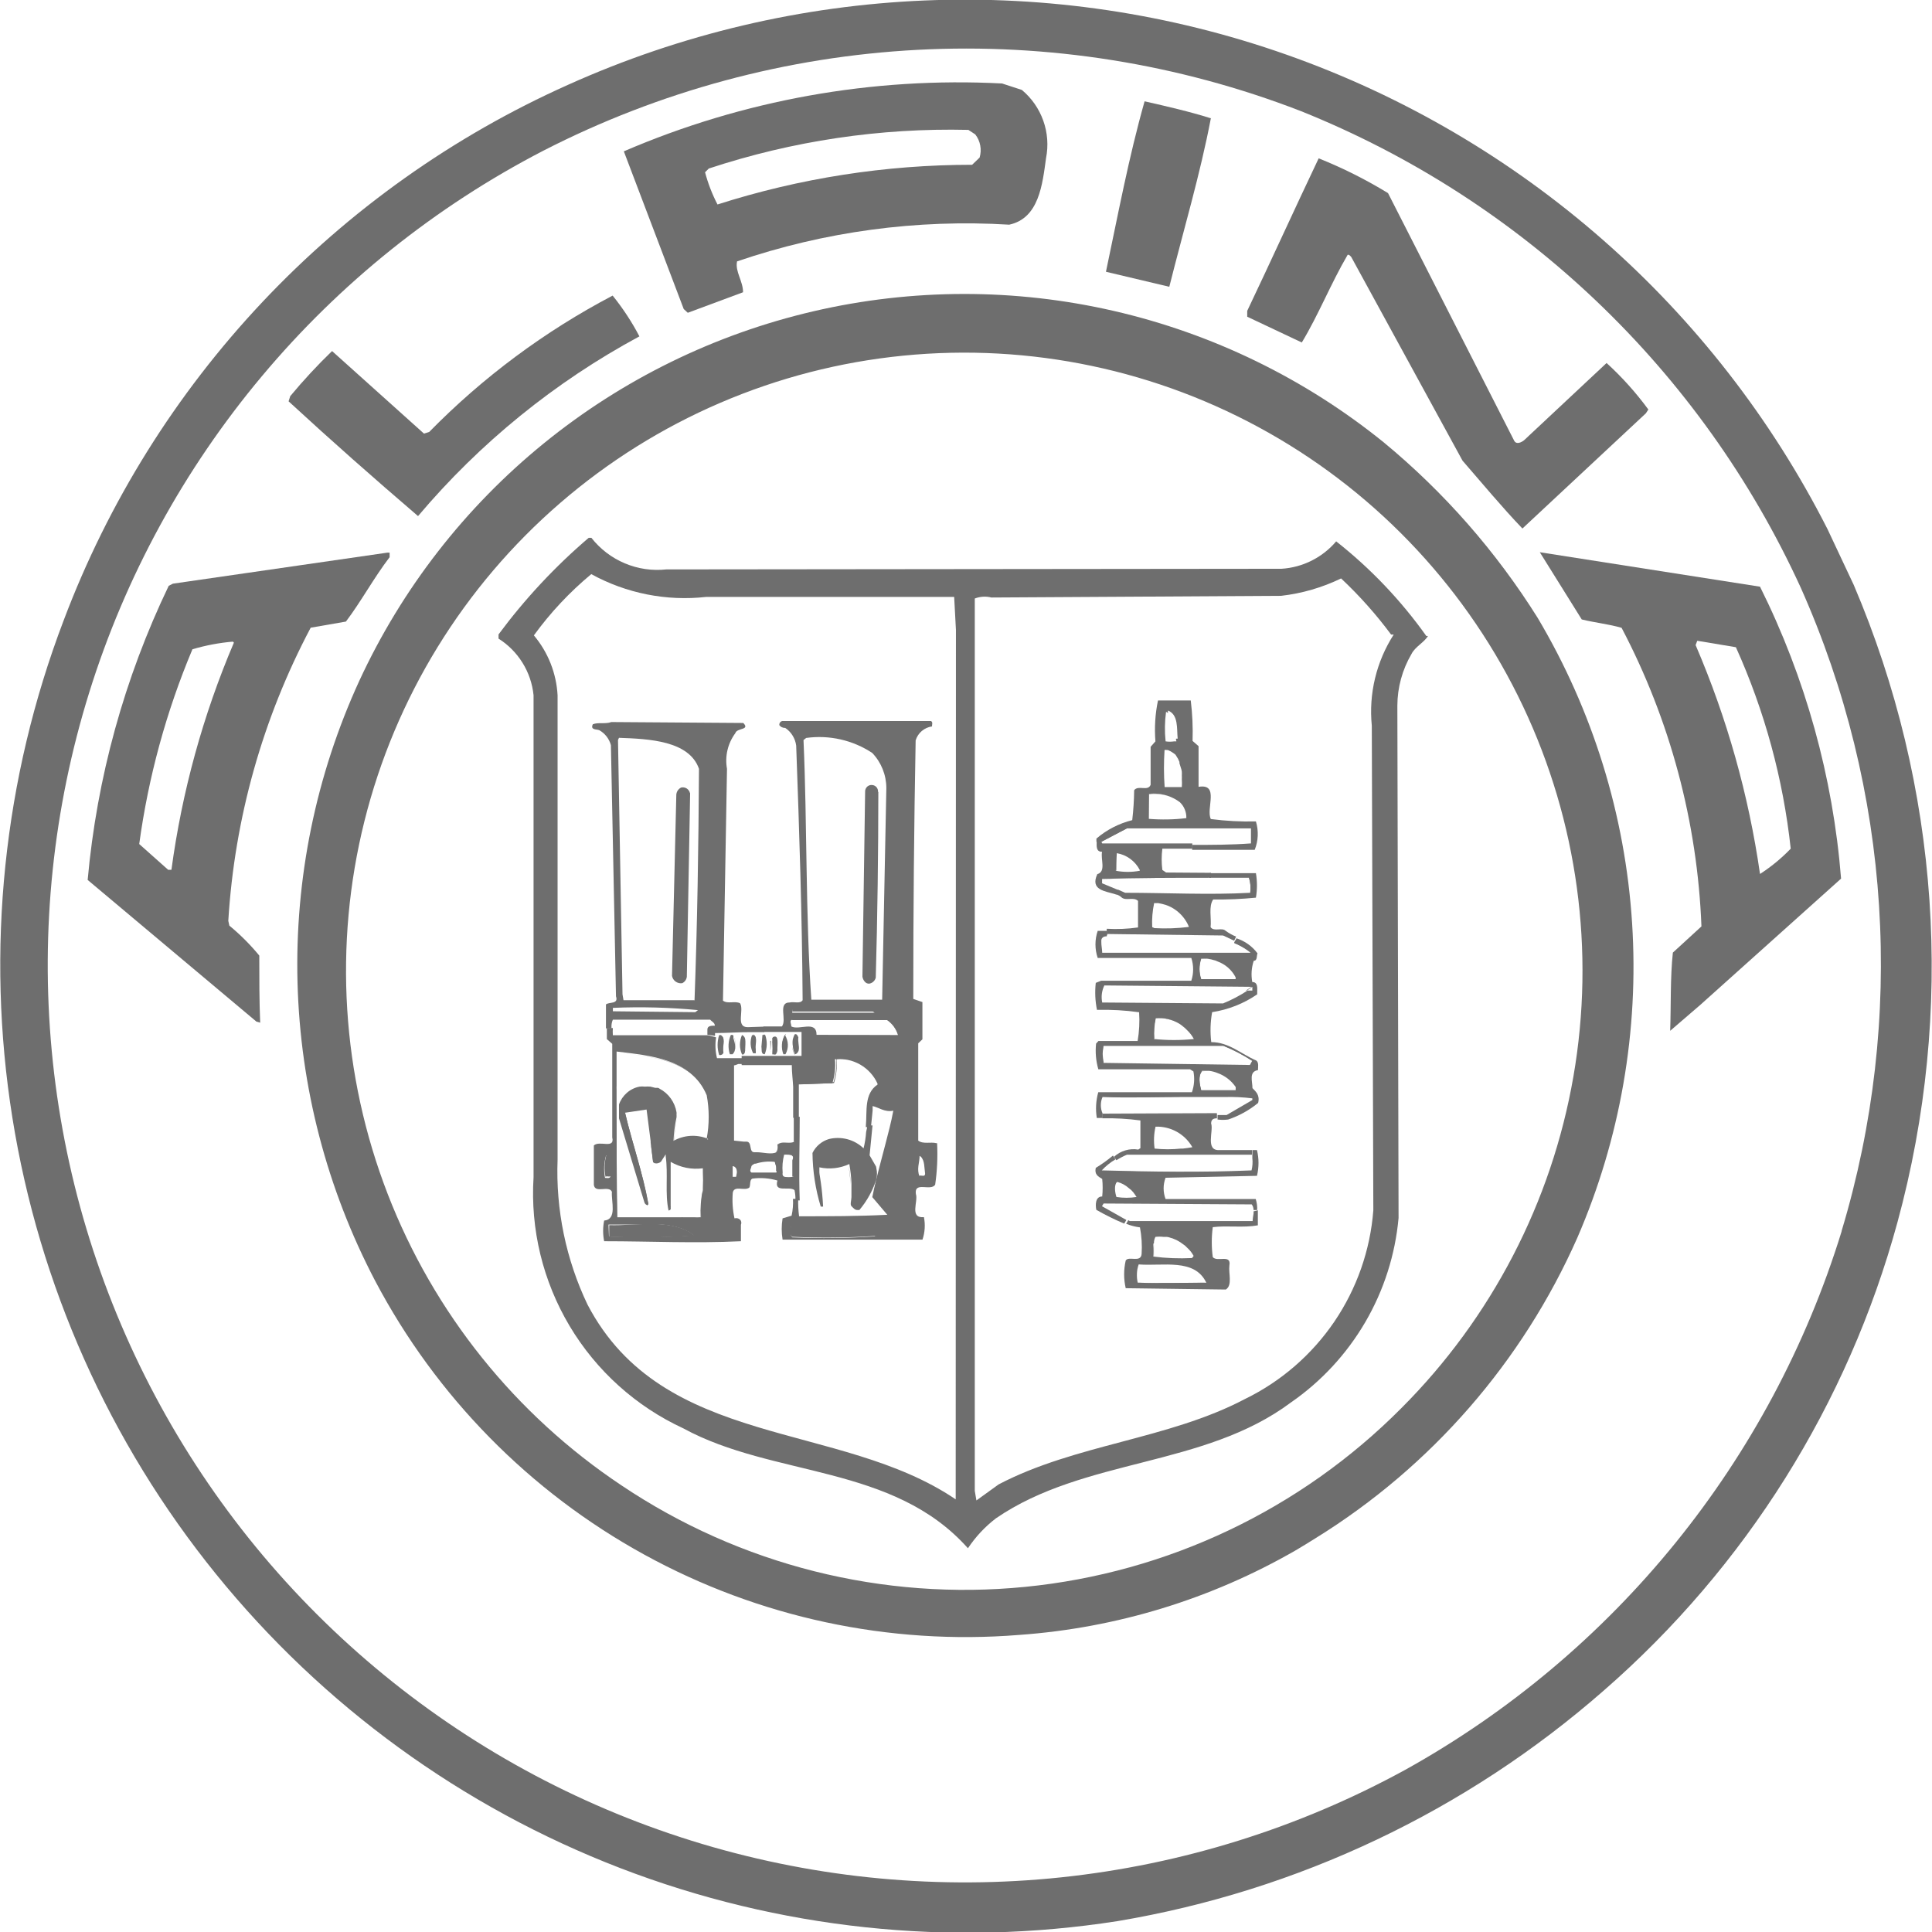
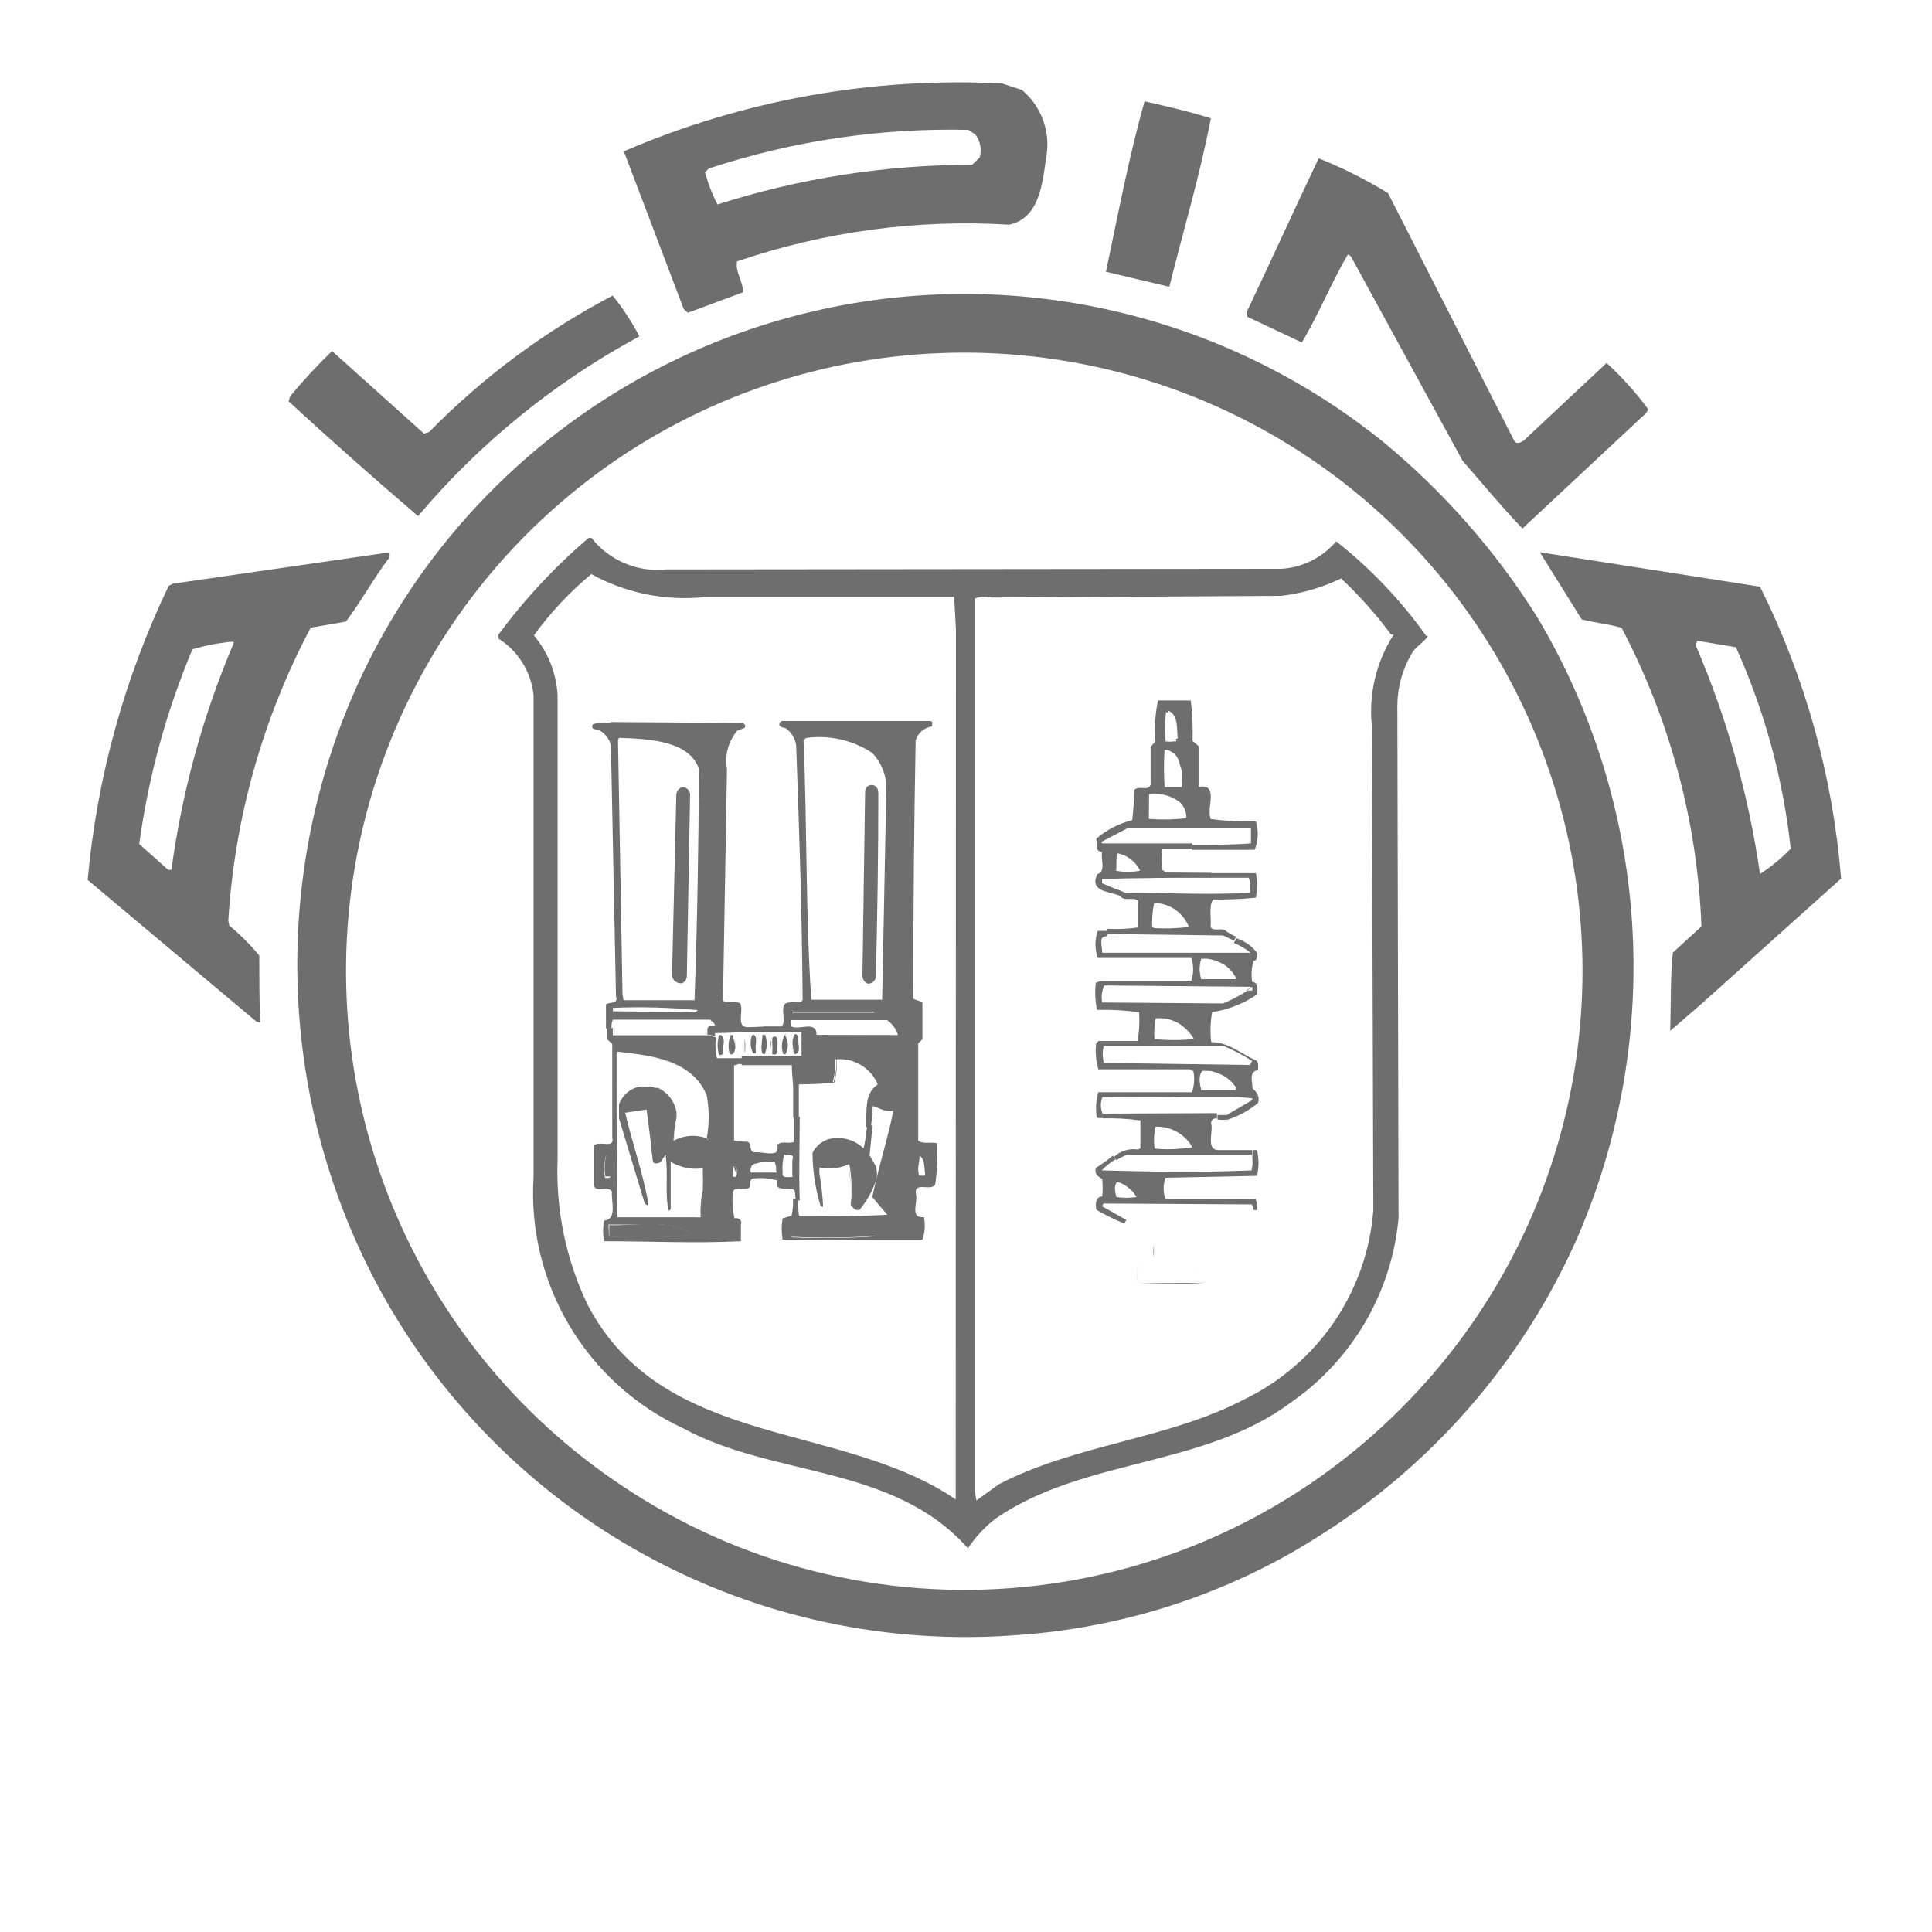
<svg xmlns="http://www.w3.org/2000/svg" width="48" height="48" viewBox="0 0 48 48" fill="none">
  <g clip-path="url(#clip0_1117_10924)">
    <g style="mix-blend-mode:luminosity">
-       <path d="M46.056 14.533L45.402 13.142C42.604 7.635 37.794 3.416 31.968 1.36C26.142 -0.695 19.749 -0.428 14.115 2.106C11.252 3.386 8.67 5.221 6.519 7.504C4.368 9.788 2.69 12.475 1.583 15.41C0.083 19.345 -0.357 23.606 0.307 27.765C0.971 31.924 2.716 35.835 5.367 39.108C8.018 42.381 11.482 44.9 15.412 46.413C19.343 47.926 23.602 48.38 27.763 47.73C32.243 46.979 36.426 44.996 39.843 42.003C43.371 38.931 45.91 34.883 47.141 30.37C48.573 25.119 48.191 19.539 46.056 14.533ZM45.752 30.6C43.999 36.288 40.116 41.078 34.914 43.97C32.269 45.417 29.364 46.325 26.366 46.642C23.369 46.958 20.338 46.677 17.45 45.814C14.561 44.951 11.873 43.523 9.54 41.614C7.207 39.705 5.277 37.352 3.86 34.691C2.443 32.03 1.568 29.115 1.286 26.113C1.004 23.112 1.32 20.085 2.216 17.207C3.112 14.328 4.571 11.657 6.507 9.346C8.442 7.035 10.818 5.132 13.495 3.746C16.384 2.263 19.555 1.408 22.799 1.238C26.042 1.068 29.285 1.586 32.314 2.758C37.821 4.965 42.269 9.204 44.738 14.598C46.983 19.631 47.344 25.304 45.755 30.581L45.752 30.6Z" fill="#6E6E6E" />
      <path d="M43.727 14.576L38.256 13.72L39.298 15.39C39.618 15.469 39.971 15.506 40.288 15.598C41.494 17.892 42.172 20.426 42.272 23.016L41.562 23.667C41.495 24.277 41.517 25.003 41.495 25.61L42.239 24.97L45.741 21.829C45.54 19.304 44.857 16.842 43.727 14.576ZM43.727 21.714C43.446 19.756 42.908 17.844 42.127 16.027L42.168 15.92L43.128 16.08C43.843 17.666 44.303 19.355 44.49 21.085C44.256 21.328 43.994 21.543 43.709 21.725L43.727 21.714Z" fill="#6E6E6E" />
      <path d="M40.959 10.165L40.891 10.269L37.824 13.131C37.319 12.603 36.827 12.011 36.336 11.445L33.571 6.384C33.546 6.358 33.519 6.32 33.482 6.331C33.061 7.05 32.76 7.819 32.343 8.509L30.987 7.869V7.723C31.586 6.466 32.163 5.192 32.762 3.934C33.36 4.173 33.936 4.462 34.485 4.798L37.614 10.939C37.667 11.057 37.797 10.992 37.864 10.939L39.915 9.019C40.299 9.369 40.647 9.757 40.954 10.176L40.959 10.165Z" fill="#6E6E6E" />
      <path d="M38.202 15.349C37.17 13.702 35.881 12.232 34.383 10.994C32.424 9.408 30.129 8.29 27.672 7.725C25.216 7.16 22.663 7.163 20.208 7.734C17.753 8.305 15.461 9.428 13.506 11.019C11.551 12.61 9.985 14.626 8.927 16.914C7.848 19.265 7.323 21.831 7.392 24.417C7.461 27.002 8.122 29.537 9.323 31.827C10.838 34.698 13.161 37.061 16.005 38.623C18.849 40.186 22.089 40.88 25.323 40.619C27.743 40.447 30.091 39.728 32.192 38.517C32.408 38.391 32.493 38.334 32.693 38.211C35.559 36.436 37.822 33.837 39.187 30.755C40.254 28.293 40.721 25.612 40.549 22.933C40.378 20.255 39.573 17.656 38.202 15.349ZM34.818 34.983C32.314 37.504 29.01 39.075 25.473 39.425C21.937 39.776 18.389 38.884 15.439 36.903C12.803 35.146 10.775 32.618 9.632 29.664C8.489 26.71 8.287 23.475 9.054 20.402C9.821 17.329 11.519 14.568 13.916 12.498C16.312 10.427 19.291 9.148 22.443 8.836C25.595 8.524 28.766 9.193 31.522 10.753C34.279 12.313 36.486 14.687 37.84 17.55C39.195 20.413 39.632 23.625 39.091 26.745C38.55 29.866 37.057 32.743 34.818 34.983Z" fill="#6E6E6E" />
      <path d="M35.437 15.802C34.806 14.915 34.052 14.123 33.197 13.45C33.028 13.649 32.821 13.812 32.587 13.929C32.354 14.046 32.099 14.115 31.838 14.131L16.554 14.147C16.202 14.185 15.847 14.133 15.522 13.995C15.196 13.858 14.911 13.64 14.693 13.362H14.626C13.791 14.075 13.04 14.88 12.386 15.762V15.866C12.628 16.019 12.832 16.225 12.983 16.469C13.134 16.712 13.227 16.987 13.256 17.272V29.248C13.175 30.542 13.488 31.83 14.152 32.944C14.816 34.057 15.801 34.944 16.978 35.488C19.218 36.709 22.187 36.374 24.048 38.466C24.238 38.181 24.473 37.93 24.744 37.722C26.944 36.214 29.906 36.464 32.075 34.842C32.829 34.32 33.458 33.639 33.92 32.848C34.382 32.056 34.664 31.173 34.747 30.261L34.717 17.53C34.719 17.079 34.84 16.638 35.067 16.25C35.16 16.064 35.387 15.96 35.477 15.8L35.437 15.802ZM23.744 37.251C20.853 35.29 16.48 36.011 14.597 32.413C14.061 31.29 13.805 30.053 13.853 28.81V17.274C13.823 16.727 13.617 16.205 13.264 15.786C13.674 15.221 14.153 14.71 14.69 14.264C15.561 14.743 16.559 14.941 17.547 14.83H23.706L23.75 15.65L23.744 37.251ZM34.12 30.069C34.044 31.061 33.709 32.015 33.15 32.838C32.59 33.66 31.826 34.322 30.931 34.758C29.023 35.763 26.722 35.878 24.81 36.88L24.259 37.278L24.218 37.04V14.87C24.349 14.819 24.494 14.81 24.631 14.845L31.831 14.803C32.347 14.744 32.85 14.598 33.319 14.371C33.774 14.798 34.19 15.265 34.562 15.766H34.626C34.195 16.438 34.003 17.235 34.082 18.029L34.12 30.069Z" fill="#6E6E6E" />
      <path d="M31.117 27.034C31.117 26.863 31.021 26.624 31.254 26.587C31.254 26.506 31.28 26.402 31.213 26.349C30.84 26.189 30.531 25.891 30.093 25.891C30.063 25.643 30.071 25.393 30.115 25.147C30.517 25.085 30.9 24.934 31.235 24.704V24.637C31.235 24.558 31.258 24.398 31.112 24.398C31.08 24.222 31.092 24.041 31.149 23.87C31.242 23.87 31.216 23.752 31.242 23.685C31.111 23.509 30.928 23.379 30.72 23.312L30.686 23.379L30.664 23.432C30.784 23.48 30.898 23.543 31.003 23.618L31.07 23.671H27.384C27.384 23.592 27.358 23.477 27.362 23.392V23.366C27.362 23.302 27.41 23.262 27.499 23.262V23.127H27.272C27.198 23.345 27.198 23.582 27.272 23.8H29.598C29.658 23.984 29.658 24.182 29.598 24.366H27.358L27.224 24.419C27.199 24.643 27.209 24.869 27.254 25.09C27.604 25.081 27.954 25.101 28.301 25.149C28.317 25.388 28.304 25.628 28.264 25.864H27.29L27.232 25.927C27.209 26.141 27.228 26.359 27.288 26.567H29.568L29.65 26.619C29.684 26.792 29.671 26.97 29.613 27.136H27.286C27.228 27.344 27.215 27.563 27.25 27.776H27.392V27.661C27.364 27.597 27.35 27.528 27.35 27.458C27.35 27.388 27.364 27.319 27.392 27.255C28.051 27.28 28.731 27.255 29.405 27.255H30.432C30.66 27.249 30.887 27.26 31.114 27.288V27.33L30.474 27.703H30.25V27.814C30.337 27.826 30.426 27.826 30.514 27.814C30.785 27.723 31.037 27.583 31.258 27.402C31.306 27.206 31.202 27.123 31.117 27.034ZM28.672 25.806C28.66 25.635 28.672 25.464 28.709 25.296C28.913 25.279 29.117 25.326 29.293 25.43C29.326 25.45 29.357 25.472 29.386 25.498C29.422 25.524 29.456 25.554 29.486 25.587C29.557 25.653 29.616 25.73 29.661 25.814C29.331 25.848 29 25.848 28.67 25.814L28.672 25.806ZM30.042 23.827C30.076 23.831 30.11 23.839 30.142 23.85C30.18 23.856 30.216 23.869 30.25 23.887C30.444 23.957 30.605 24.098 30.699 24.282V24.326H29.84C29.784 24.161 29.784 23.982 29.84 23.816H29.933C29.97 23.815 30.008 23.818 30.045 23.826L30.042 23.827ZM27.384 24.907C27.355 24.764 27.373 24.615 27.437 24.483L31.094 24.517L30.957 24.61H30.979L31.114 24.517V24.61H30.995C30.803 24.736 30.599 24.843 30.386 24.93L27.384 24.907ZM30.699 27.085H29.843C29.802 26.939 29.762 26.712 29.866 26.605H30.045C30.114 26.614 30.181 26.632 30.246 26.658C30.431 26.723 30.591 26.846 30.701 27.008L30.699 27.085ZM27.418 26.407V26.381C27.388 26.25 27.388 26.114 27.418 25.983H30.395C30.645 26.084 30.884 26.209 31.11 26.355L31.054 26.459L27.418 26.407Z" fill="#6E6E6E" />
-       <path d="M31.251 30.443V30.07L31.144 30.096C31.146 30.116 31.146 30.135 31.144 30.155C31.134 30.208 31.126 30.261 31.122 30.315V30.337H28.069L28.032 30.315L27.979 30.405C28.089 30.449 28.204 30.479 28.322 30.494C28.363 30.712 28.378 30.935 28.363 31.157C28.341 31.381 28.043 31.198 27.968 31.317C27.916 31.543 27.916 31.778 27.968 32.005L30.455 32.038C30.626 31.931 30.519 31.64 30.544 31.44C30.597 31.15 30.239 31.365 30.131 31.232C30.098 30.985 30.098 30.735 30.131 30.488C30.506 30.443 30.879 30.509 31.251 30.443ZM28.669 30.89C28.668 30.834 28.681 30.779 28.706 30.73C28.773 30.722 28.84 30.722 28.907 30.73H28.992C29.025 30.734 29.057 30.743 29.088 30.755C29.118 30.761 29.146 30.772 29.173 30.785C29.207 30.797 29.239 30.812 29.269 30.83C29.305 30.85 29.34 30.872 29.373 30.898L29.415 30.928C29.439 30.943 29.46 30.962 29.479 30.984C29.517 31.018 29.553 31.056 29.586 31.096C29.611 31.13 29.635 31.166 29.656 31.203L29.615 31.256C29.294 31.272 28.973 31.26 28.655 31.219V30.913V30.899L28.669 30.89ZM28.267 31.869C28.23 31.718 28.238 31.56 28.29 31.414C28.899 31.462 29.679 31.254 29.971 31.869C29.416 31.867 28.858 31.89 28.266 31.867L28.267 31.869Z" fill="#6E6E6E" />
      <path d="M31.198 29.789H28.958C28.894 29.619 28.894 29.431 28.958 29.261L31.229 29.213C31.28 29.003 31.28 28.783 31.229 28.573H31.114V28.68C31.115 28.71 31.115 28.74 31.114 28.77C31.126 28.873 31.119 28.977 31.094 29.078C29.862 29.131 28.613 29.112 27.373 29.078C27.473 28.971 27.588 28.878 27.715 28.803L27.651 28.71C27.517 28.823 27.374 28.925 27.224 29.016C27.187 29.176 27.28 29.229 27.384 29.291C27.399 29.436 27.399 29.582 27.384 29.726C27.21 29.726 27.213 29.939 27.238 30.058C27.462 30.186 27.693 30.301 27.931 30.4L27.984 30.31L27.378 29.968L27.419 29.901L31.099 29.923C31.13 29.963 31.146 30.013 31.144 30.064H31.234C31.238 29.971 31.227 29.878 31.198 29.789ZM27.771 29.368C27.872 29.396 27.965 29.447 28.043 29.517C28.085 29.546 28.123 29.581 28.155 29.621C28.184 29.659 28.212 29.698 28.237 29.739C28.072 29.765 27.903 29.765 27.738 29.739C27.701 29.632 27.674 29.438 27.752 29.366L27.771 29.368Z" fill="#6E6E6E" />
      <path d="M31.203 22.302C31.237 22.101 31.237 21.895 31.203 21.693H30.045V21.808H31.03C31.068 21.929 31.078 22.056 31.061 22.181C30.042 22.237 28.981 22.181 27.954 22.181L27.794 22.11H27.76L27.715 22.215C27.775 22.231 27.83 22.261 27.875 22.304C27.983 22.383 28.17 22.279 28.274 22.383V23.042C28.016 23.079 27.756 23.09 27.496 23.075V23.205H27.522L30.39 23.242L30.663 23.371L30.71 23.27C30.618 23.233 30.53 23.184 30.45 23.125C30.357 23.035 30.16 23.155 30.077 23.035C30.102 22.811 30.021 22.522 30.141 22.347C30.496 22.352 30.85 22.337 31.203 22.302ZM28.669 22.437H28.773L28.866 22.456L28.962 22.482C29.133 22.54 29.284 22.646 29.397 22.787C29.427 22.824 29.455 22.864 29.479 22.906C29.503 22.945 29.523 22.986 29.538 23.029C29.254 23.065 28.967 23.075 28.682 23.059L28.626 23.034C28.616 22.834 28.633 22.634 28.674 22.439L28.669 22.437Z" fill="#6E6E6E" />
      <path d="M31.203 20.408C30.829 20.417 30.455 20.397 30.083 20.349C29.954 20.096 30.307 19.459 29.778 19.549V18.538L29.629 18.408C29.64 18.073 29.625 17.737 29.584 17.403H28.77C28.7 17.737 28.679 18.079 28.706 18.419L28.587 18.554V19.498C28.52 19.669 28.282 19.498 28.178 19.632C28.175 19.881 28.159 20.129 28.13 20.376C27.802 20.458 27.497 20.614 27.24 20.834V20.915H27.359L27.999 20.581H31.08V20.954C30.586 20.991 30.098 20.991 29.618 20.991V21.114H31.173C31.263 20.889 31.273 20.64 31.203 20.408ZM28.543 20.344V19.723C28.7 19.705 28.858 19.722 29.008 19.771C29.118 19.807 29.221 19.861 29.314 19.931C29.367 19.982 29.409 20.044 29.436 20.112C29.464 20.18 29.477 20.253 29.474 20.326C29.165 20.364 28.853 20.369 28.543 20.344ZM28.97 17.686C28.988 17.693 29.004 17.703 29.018 17.717C29.016 17.696 29.016 17.674 29.018 17.653C29.282 17.757 29.234 18.102 29.259 18.352H29.227C29.202 18.352 29.227 18.394 29.227 18.419H29.171C29.101 18.43 29.029 18.43 28.959 18.419C28.933 18.176 28.937 17.929 28.97 17.686ZM28.933 18.632H29.015C29.083 18.662 29.147 18.702 29.205 18.75L29.269 18.855L29.303 18.93C29.304 18.941 29.304 18.952 29.303 18.963C29.303 18.963 29.328 19.042 29.339 19.078C29.351 19.108 29.358 19.14 29.362 19.171C29.364 19.203 29.364 19.235 29.362 19.267C29.364 19.297 29.364 19.327 29.362 19.357C29.367 19.422 29.367 19.488 29.362 19.554H28.935C28.913 19.247 28.913 18.939 28.933 18.632Z" fill="#6E6E6E" />
-       <path d="M31.109 29.091C29.869 29.136 28.611 29.117 27.387 29.091C28.611 29.125 29.862 29.144 31.109 29.091C31.134 28.99 31.14 28.886 31.128 28.782C31.142 28.886 31.136 28.991 31.109 29.091Z" fill="#6E6E6E" />
      <path d="M31.147 30.07C31.149 30.02 31.134 29.97 31.102 29.93C31.135 29.969 31.151 30.02 31.147 30.07Z" fill="#6E6E6E" />
      <path d="M27.391 27.248H29.403C28.73 27.259 28.05 27.274 27.391 27.248Z" fill="#6E6E6E" />
      <path d="M30.232 27.654V27.666H27.389L30.232 27.654Z" fill="#6E6E6E" />
      <path d="M31.106 28.573H30.306C29.933 28.603 30.157 28.093 30.09 27.913C30.09 27.806 30.157 27.784 30.235 27.784V27.669H27.387V27.784C27.703 27.777 28.019 27.795 28.333 27.837V28.525L28.28 28.561C28.172 28.543 28.062 28.55 27.958 28.581C27.853 28.612 27.757 28.667 27.677 28.741L27.736 28.826C27.82 28.772 27.908 28.726 28 28.688H31.104V28.581L31.106 28.573ZM28.686 28.536C28.66 28.355 28.668 28.17 28.709 27.992C28.893 27.985 29.076 28.029 29.238 28.119C29.399 28.209 29.533 28.341 29.624 28.502C29.547 28.517 29.469 28.528 29.389 28.536H29.341C29.123 28.559 28.904 28.559 28.686 28.536Z" fill="#6E6E6E" />
      <path d="M31.11 26.355C30.884 26.209 30.645 26.084 30.395 25.982H27.418C27.388 26.113 27.388 26.25 27.418 26.381C27.384 26.241 27.384 26.096 27.418 25.957H30.395C30.645 26.059 30.884 26.183 31.11 26.33V26.355Z" fill="#6E6E6E" />
      <path d="M31.062 22.179C31.08 22.054 31.069 21.927 31.032 21.806H30.038C29.163 21.806 28.208 21.806 27.366 21.837C28.223 21.814 29.16 21.803 30.038 21.806H31.062C31.115 21.91 31.062 22.056 31.093 22.179H31.062Z" fill="#6E6E6E" />
      <path d="M27.363 20.914C27.365 20.933 27.373 20.952 27.386 20.966H27.36C27.342 20.946 27.332 20.919 27.333 20.891L27.973 20.571H28.014L27.363 20.914Z" fill="#6E6E6E" />
      <path d="M30.648 23.357L30.376 23.227L27.507 23.19V23.235C27.418 23.235 27.381 23.277 27.37 23.339C27.37 23.261 27.392 23.198 27.482 23.179H27.512L30.408 23.216L30.648 23.357Z" fill="#6E6E6E" />
      <path d="M31.074 23.606H31.003C30.898 23.532 30.784 23.469 30.664 23.421L30.686 23.368C30.825 23.43 30.955 23.511 31.074 23.606Z" fill="#6E6E6E" />
      <path d="M29.846 26.614C29.878 26.611 29.91 26.611 29.942 26.614H29.867C29.763 26.733 29.803 26.934 29.845 27.094H29.824C29.784 26.945 29.742 26.718 29.846 26.614Z" fill="#6E6E6E" />
      <path d="M29.845 23.819C29.789 23.985 29.789 24.164 29.845 24.33H29.816C29.76 24.163 29.76 23.983 29.816 23.816C29.89 23.805 29.966 23.805 30.04 23.816C29.975 23.809 29.91 23.81 29.845 23.819Z" fill="#6E6E6E" />
      <path d="M28.971 21.677L28.878 21.613C28.856 21.438 28.856 21.26 28.878 21.085H29.622V20.955H27.383C27.37 20.94 27.362 20.922 27.36 20.902H27.247C27.247 21.017 27.224 21.163 27.381 21.163C27.339 21.346 27.488 21.654 27.262 21.718C27.08 22.117 27.453 22.136 27.723 22.221H27.757L27.802 22.12L27.381 21.945V21.838C28.223 21.808 29.178 21.808 30.053 21.808H30.087V21.685L28.971 21.677ZM27.747 21.197C27.868 21.217 27.983 21.266 28.081 21.338C28.18 21.411 28.261 21.505 28.317 21.614V21.634C28.12 21.671 27.918 21.671 27.722 21.634L27.747 21.197Z" fill="#6E6E6E" />
      <path d="M30.086 2.926C29.819 4.33 29.402 5.722 29.051 7.125L27.477 6.752C27.774 5.349 28.043 3.906 28.437 2.517C28.992 2.643 29.557 2.773 30.09 2.941L30.086 2.926Z" fill="#6E6E6E" />
      <path d="M28.667 30.93V31.235C28.652 31.134 28.652 31.031 28.667 30.93Z" fill="#6E6E6E" />
      <path d="M28.533 19.722C28.695 19.704 28.859 19.723 29.013 19.778C28.863 19.728 28.704 19.712 28.547 19.73V20.344L28.533 19.722Z" fill="#6E6E6E" />
      <path d="M29.291 18.856L29.227 18.752C29.169 18.703 29.105 18.663 29.035 18.632H28.971C29.08 18.641 29.182 18.687 29.261 18.762C29.273 18.792 29.283 18.824 29.291 18.856Z" fill="#6E6E6E" />
      <path d="M29.387 19.561C29.4 19.466 29.4 19.37 29.387 19.275C29.402 19.37 29.402 19.467 29.387 19.561Z" fill="#6E6E6E" />
      <path d="M29.299 25.43C29.123 25.326 28.919 25.279 28.715 25.296C28.679 25.464 28.667 25.636 28.679 25.806H28.656C28.644 25.633 28.657 25.459 28.693 25.29C28.905 25.27 29.118 25.319 29.299 25.43Z" fill="#6E6E6E" />
      <path d="M28.269 31.869C28.229 31.719 28.237 31.56 28.291 31.414C28.239 31.56 28.232 31.718 28.269 31.869Z" fill="#6E6E6E" />
      <path d="M29.971 31.869C29.404 31.902 28.835 31.902 28.267 31.869C28.859 31.891 29.418 31.869 29.971 31.869Z" fill="#6E6E6E" />
      <path d="M29.971 31.861C29.677 31.243 28.899 31.454 28.29 31.407C28.899 31.454 29.679 31.243 29.971 31.861Z" fill="#6E6E6E" />
      <path d="M28.677 22.433C28.712 22.43 28.746 22.43 28.781 22.433H28.677Z" fill="#6E6E6E" />
      <path d="M27.735 21.197V21.629H27.723L27.735 21.197Z" fill="#6E6E6E" />
      <path d="M28.229 29.749C28.062 29.775 27.893 29.775 27.727 29.749C27.892 29.775 28.06 29.775 28.226 29.749C28.226 29.749 28.229 29.744 28.229 29.749Z" fill="#6E6E6E" />
      <path d="M25.387 2.234L24.896 2.074C21.676 1.907 18.461 2.484 15.499 3.76L16.987 7.678L17.088 7.771L18.461 7.261C18.461 6.982 18.259 6.747 18.312 6.494C20.485 5.752 22.782 5.442 25.074 5.582C25.818 5.422 25.899 4.574 25.989 3.926C26.05 3.616 26.026 3.295 25.92 2.998C25.814 2.7 25.63 2.436 25.387 2.234ZM24.338 3.915L24.152 4.094C22.005 4.094 19.871 4.426 17.826 5.08C17.694 4.825 17.59 4.557 17.517 4.28L17.61 4.187C19.689 3.5 21.87 3.175 24.059 3.227L24.23 3.339C24.293 3.42 24.336 3.515 24.354 3.615C24.373 3.716 24.367 3.817 24.338 3.915Z" fill="#6E6E6E" />
      <path d="M23.282 28.402H23.263C23.128 28.365 22.931 28.432 22.813 28.338V25.92L22.917 25.822V24.896L22.69 24.818C22.69 22.622 22.709 20.523 22.749 18.394C22.777 18.303 22.829 18.223 22.902 18.161C22.974 18.1 23.062 18.061 23.155 18.048C23.155 17.995 23.181 17.941 23.13 17.914H19.434C19.411 17.919 19.391 17.933 19.378 17.952C19.365 17.971 19.36 17.995 19.363 18.018C19.38 18.04 19.402 18.058 19.428 18.069C19.453 18.081 19.481 18.086 19.509 18.085C19.583 18.134 19.645 18.199 19.692 18.275C19.739 18.35 19.769 18.435 19.781 18.523C19.859 20.674 19.927 22.725 19.941 24.85C19.877 24.946 19.728 24.88 19.621 24.906C19.315 24.906 19.557 25.33 19.427 25.501H18.973V25.638H19.914V26.234H18.426V26.462H19.672C19.672 26.642 19.698 26.835 19.706 27.002V27.771H19.847V26.942L20.68 26.912C20.74 26.72 20.762 26.517 20.744 26.317C20.962 26.294 21.181 26.34 21.371 26.449C21.561 26.558 21.712 26.724 21.802 26.923C21.803 26.931 21.803 26.938 21.802 26.946C21.463 27.176 21.546 27.608 21.512 27.976C21.51 27.984 21.51 27.993 21.512 28.002H21.639L21.68 27.592V27.48C21.826 27.51 21.981 27.64 22.194 27.595C22.168 27.736 22.135 27.882 22.101 28.022C22.031 28.309 21.952 28.595 21.877 28.886L21.765 29.322C21.731 29.459 21.701 29.605 21.672 29.742L22.045 30.181C21.301 30.218 20.634 30.218 19.853 30.218C19.834 30.074 19.827 29.93 19.831 29.786H19.701C19.709 29.926 19.697 30.066 19.667 30.203L19.443 30.27C19.414 30.445 19.414 30.624 19.443 30.798H22.919C22.979 30.619 22.992 30.426 22.955 30.24C22.583 30.27 22.821 29.845 22.754 29.662C22.712 29.342 23.127 29.606 23.234 29.432C23.284 29.091 23.299 28.746 23.282 28.402ZM19.683 30.742C19.669 30.73 19.658 30.713 19.653 30.694C19.643 30.624 19.643 30.552 19.653 30.482L19.706 30.44C20.357 30.493 21.194 30.28 21.746 30.715C21.754 30.713 21.763 30.713 21.771 30.715C21.076 30.763 20.379 30.772 19.683 30.742ZM20.029 18.334C20.603 18.255 21.187 18.387 21.671 18.707C21.895 18.942 22.02 19.253 22.021 19.578L21.917 24.837H20.157C20.011 22.698 20.056 20.501 19.963 18.387L20.029 18.334ZM19.683 25.13V25.088H21.603C21.632 25.1 21.659 25.113 21.685 25.13L21.73 25.16H19.683V25.13ZM20.287 25.71C20.285 25.72 20.285 25.731 20.287 25.741V25.71C20.287 25.338 19.855 25.606 19.661 25.502C19.661 25.454 19.616 25.365 19.661 25.342H22.037C22.168 25.431 22.264 25.563 22.309 25.715L20.287 25.71ZM22.847 29.23C22.768 29.048 22.847 28.888 22.847 28.717L22.883 28.742C22.976 28.843 22.962 29.01 22.984 29.16C22.984 29.246 22.895 29.197 22.843 29.208L22.847 29.23Z" fill="#6E6E6E" />
      <path d="M23.029 29.189C23.029 29.282 22.925 29.215 22.869 29.242C22.922 29.242 22.998 29.279 23.01 29.194C22.987 29.045 23.01 28.874 22.909 28.776C23.029 28.858 23.006 29.034 23.029 29.189Z" fill="#6E6E6E" />
      <path d="M22.341 25.672V25.713H22.319C22.274 25.561 22.178 25.43 22.047 25.341H19.683C19.683 25.341 19.683 25.315 19.725 25.31H22.083C22.207 25.399 22.298 25.526 22.341 25.672Z" fill="#6E6E6E" />
      <path d="M21.725 27.595L21.683 28.005V27.995L21.725 27.595Z" fill="#6E6E6E" />
      <path d="M21.826 29.32H21.755C21.776 29.224 21.776 29.126 21.755 29.03L21.606 28.741L21.766 29.019C21.789 29.121 21.789 29.226 21.766 29.328L21.826 29.32Z" fill="#6E6E6E" />
      <path d="M22.256 27.576C22.043 27.617 21.883 27.489 21.742 27.461C21.914 27.491 22.043 27.621 22.256 27.576Z" fill="#6E6E6E" />
      <path d="M21.131 29.439C21.125 29.277 21.108 29.117 21.079 28.959C21.114 29.116 21.132 29.277 21.131 29.439Z" fill="#6E6E6E" />
      <path d="M21.824 29.32H21.757C21.668 29.592 21.528 29.845 21.344 30.064C21.531 29.845 21.674 29.593 21.765 29.32H21.824Z" fill="#6E6E6E" />
      <path d="M21.842 26.92C21.753 26.72 21.602 26.553 21.412 26.444C21.222 26.335 21.002 26.289 20.784 26.314C20.802 26.514 20.78 26.716 20.72 26.909L19.887 26.939V26.914L20.709 26.883C20.769 26.691 20.791 26.489 20.773 26.288C21.205 26.149 21.642 26.536 21.842 26.92Z" fill="#6E6E6E" />
      <path d="M21.822 19.675C21.822 21.163 21.8 22.808 21.758 24.29C21.749 24.325 21.731 24.357 21.705 24.382C21.68 24.408 21.648 24.426 21.613 24.435C21.506 24.461 21.438 24.343 21.427 24.264L21.494 19.65C21.498 19.607 21.518 19.568 21.55 19.54C21.583 19.513 21.625 19.499 21.667 19.503C21.71 19.506 21.749 19.526 21.777 19.558C21.804 19.591 21.818 19.633 21.814 19.675H21.822Z" fill="#6E6E6E" />
      <path d="M21.763 29.318C21.675 29.59 21.535 29.843 21.351 30.062H21.295C21.239 30.062 21.194 30.006 21.154 29.966C21.114 29.926 21.154 29.818 21.154 29.742V29.4C21.148 29.239 21.13 29.078 21.101 28.92C20.869 29.028 20.607 29.057 20.357 29.002V29.125C20.357 29.166 20.383 29.285 20.391 29.363C20.421 29.568 20.439 29.773 20.45 29.978H20.391C20.259 29.545 20.191 29.096 20.186 28.645C20.226 28.562 20.284 28.488 20.354 28.429C20.425 28.369 20.507 28.325 20.595 28.299C20.746 28.262 20.904 28.264 21.055 28.304C21.205 28.344 21.342 28.422 21.455 28.53C21.489 28.395 21.51 28.258 21.519 28.12C21.533 28.067 21.543 28.014 21.549 27.96H21.675V27.986L21.605 28.704L21.765 28.982C21.791 29.093 21.79 29.208 21.763 29.318Z" fill="#6E6E6E" />
      <path d="M21.741 25.131H19.683V25.045H21.603L21.73 25.115L21.741 25.131Z" fill="#6E6E6E" />
      <path d="M21.76 30.706C21.068 30.754 20.373 30.761 19.68 30.728C19.599 30.664 19.639 30.531 19.65 30.453L19.703 30.411C20.365 30.461 21.216 30.245 21.76 30.706Z" fill="#6E6E6E" />
      <path d="M17.934 25.746C18.002 25.835 17.934 26.024 17.96 26.144C17.951 26.17 17.935 26.192 17.912 26.208C17.934 26.208 17.957 26.174 17.971 26.149C17.938 26.021 18.024 25.822 17.934 25.746ZM18.255 25.787C18.255 25.777 18.255 25.767 18.255 25.757C18.256 25.765 18.256 25.774 18.255 25.782C18.255 25.917 18.296 26.088 18.206 26.192C18.302 26.085 18.258 25.92 18.258 25.787H18.255ZM18.501 25.787V26.088C18.501 26.178 18.479 26.195 18.434 26.184C18.486 26.21 18.512 26.131 18.512 26.091C18.521 25.993 18.517 25.894 18.501 25.797V25.787ZM18.709 25.702C18.795 25.787 18.731 25.986 18.742 26.042C18.744 26.059 18.744 26.077 18.742 26.094C18.744 26.078 18.744 26.062 18.742 26.046C18.754 25.942 18.824 25.774 18.728 25.707L18.709 25.702ZM18.976 25.702C19.037 25.857 19.037 26.028 18.976 26.182C19.043 26.031 19.05 25.859 18.995 25.702H18.976ZM19.136 25.862C19.142 25.943 19.142 26.024 19.136 26.104C19.15 26.023 19.157 25.94 19.155 25.858L19.136 25.862ZM19.136 26.13C19.146 26.127 19.157 26.127 19.166 26.13H19.136ZM19.509 25.702C19.468 25.775 19.443 25.855 19.436 25.938C19.43 26.021 19.442 26.105 19.472 26.182H19.503C19.468 26.104 19.453 26.019 19.457 25.934C19.461 25.849 19.484 25.766 19.525 25.691L19.509 25.702ZM19.739 26.182C19.71 26.126 19.691 26.064 19.683 26C19.686 26.069 19.706 26.136 19.739 26.197C19.76 26.194 19.779 26.184 19.794 26.17C19.809 26.157 19.82 26.138 19.826 26.118C19.819 26.133 19.809 26.145 19.797 26.155C19.784 26.165 19.77 26.173 19.755 26.178L19.739 26.182ZM18.995 25.624H19.944V26.219V25.63L18.995 25.624Z" fill="#6E6E6E" />
      <path d="M19.87 27.746H19.73V28.366C19.634 28.419 19.494 28.366 19.39 28.397C19.369 28.403 19.35 28.415 19.334 28.43C19.334 28.534 19.334 28.59 19.287 28.627C19.174 28.691 18.947 28.627 18.806 28.627H18.739C18.599 28.627 18.695 28.363 18.543 28.363H18.472L18.237 28.338V26.466H18.259L18.341 26.435H18.453V26.29H17.813C17.772 26.12 17.764 25.945 17.791 25.773L17.594 25.72H15.226C15.222 25.66 15.222 25.6 15.226 25.541H15.077V25.816L15.211 25.934V28.258C15.282 28.558 14.891 28.325 14.754 28.459V29.438C14.784 29.662 15.127 29.438 15.203 29.61C15.181 29.848 15.341 30.294 15.01 30.325C14.976 30.494 14.976 30.669 15.01 30.838C16.174 30.838 17.25 30.894 18.408 30.838V30.429C18.45 30.322 18.355 30.243 18.248 30.269C18.202 30.059 18.188 29.843 18.206 29.629C18.243 29.443 18.496 29.598 18.616 29.506C18.653 29.442 18.616 29.309 18.695 29.282C18.902 29.255 19.114 29.271 19.315 29.33C19.223 29.65 19.605 29.459 19.739 29.568C19.758 29.652 19.765 29.738 19.762 29.824H19.869C19.843 29.102 19.869 28.462 19.869 27.762L19.87 27.746ZM15.166 29.234C15.141 29.286 15.074 29.264 15.032 29.264C14.996 29.078 15.005 28.887 15.058 28.706H15.162V29.234H15.166ZM15.118 30.424H15.938C16.014 30.418 16.091 30.418 16.168 30.424H16.443C16.607 30.435 16.768 30.467 16.923 30.52L17.013 30.557C17.073 30.583 17.13 30.614 17.184 30.65L17.229 30.694C16.53 30.738 15.829 30.747 15.13 30.72L15.118 30.424ZM17.6 28.318H17.575C17.576 28.308 17.576 28.298 17.575 28.288C17.439 28.234 17.293 28.211 17.147 28.221C17.002 28.231 16.86 28.273 16.733 28.344C16.741 28.148 16.766 27.952 16.808 27.76C16.81 27.736 16.81 27.713 16.808 27.69C16.81 27.671 16.81 27.652 16.808 27.634C16.788 27.511 16.739 27.394 16.667 27.293C16.595 27.192 16.5 27.108 16.39 27.05C16.377 27.039 16.362 27.032 16.346 27.027H16.279L16.16 26.997C16.113 26.993 16.066 26.993 16.019 26.997C15.976 26.991 15.933 26.991 15.89 26.997C15.773 27.019 15.665 27.072 15.575 27.15C15.486 27.228 15.418 27.328 15.379 27.44V27.786L16.008 29.866C16.012 29.883 16.021 29.899 16.033 29.913C16.046 29.926 16.061 29.936 16.078 29.941C16.078 29.941 16.101 29.941 16.109 29.907C15.975 29.163 15.71 28.419 15.531 27.645L16.064 27.566L16.165 28.352V28.386L16.224 28.866C16.232 28.881 16.245 28.892 16.261 28.899C16.288 28.906 16.317 28.907 16.345 28.9C16.373 28.894 16.399 28.881 16.421 28.862L16.539 28.68C16.541 28.695 16.541 28.71 16.539 28.725C16.603 29.174 16.517 29.654 16.61 30.075C16.62 30.074 16.631 30.07 16.64 30.064C16.649 30.058 16.657 30.051 16.663 30.042C16.666 30.032 16.666 30.021 16.663 30.011C16.665 29.994 16.665 29.976 16.663 29.958V29.862V28.866C16.904 29.007 17.185 29.063 17.462 29.026V29.13C17.469 29.258 17.469 29.386 17.462 29.514V29.57C17.42 29.791 17.405 30.018 17.418 30.243C17.364 30.247 17.311 30.247 17.258 30.243H16.986C16.962 30.241 16.939 30.241 16.915 30.243H15.338C15.319 29.309 15.319 28.346 15.319 27.397V27.077C15.317 27.042 15.317 27.007 15.319 26.973V26.125C16.155 26.226 17.179 26.304 17.558 27.211C17.624 27.567 17.624 27.931 17.558 28.286H17.584L17.6 28.318ZM18.285 29.238H18.203V28.974H18.226C18.322 28.997 18.333 29.134 18.296 29.216L18.285 29.238ZM19.275 29.131H18.669C18.605 29.09 18.669 29.024 18.669 28.971C18.69 28.945 18.717 28.925 18.747 28.912C18.756 28.91 18.764 28.91 18.773 28.912C18.928 28.862 19.091 28.847 19.253 28.867L19.294 29.013V29.128L19.275 29.131ZM19.648 29.243C19.612 29.247 19.576 29.247 19.541 29.243C19.477 29.243 19.429 29.221 19.445 29.136C19.431 28.985 19.443 28.833 19.482 28.686C19.493 28.688 19.504 28.688 19.515 28.686C19.616 28.686 19.779 28.686 19.709 28.832V29.238L19.648 29.243Z" fill="#6E6E6E" />
      <path d="M19.846 26.077C19.844 26.103 19.834 26.127 19.818 26.147C19.801 26.167 19.779 26.182 19.754 26.189C19.72 26.128 19.701 26.061 19.698 25.992C19.688 25.934 19.688 25.875 19.698 25.817C19.709 25.777 19.724 25.737 19.742 25.699C19.795 25.674 19.821 25.736 19.835 25.774C19.819 25.875 19.861 25.998 19.846 26.077Z" fill="#6E6E6E" />
      <path d="M19.37 28.403L19.336 28.429C19.358 28.547 19.336 28.603 19.266 28.634C19.31 28.6 19.333 28.541 19.314 28.437C19.329 28.422 19.349 28.41 19.37 28.403Z" fill="#6E6E6E" />
      <path d="M19.736 26.998C19.736 26.819 19.717 26.626 19.702 26.459H18.442V26.432H19.707C19.72 26.611 19.731 26.8 19.736 26.998Z" fill="#6E6E6E" />
      <path d="M19.746 27.747V28.362H19.723V27.747H19.746Z" fill="#6E6E6E" />
      <path d="M19.731 28.824V29.234H19.685V28.827C19.755 28.667 19.592 28.69 19.491 28.682C19.611 28.694 19.805 28.661 19.731 28.824Z" fill="#6E6E6E" />
      <path d="M19.515 26.192H19.463C19.433 26.114 19.421 26.031 19.427 25.948C19.433 25.865 19.458 25.784 19.499 25.712C19.545 25.783 19.571 25.865 19.574 25.95C19.577 26.034 19.557 26.118 19.515 26.192Z" fill="#6E6E6E" />
      <path d="M19.314 26.048C19.321 26.099 19.307 26.152 19.277 26.194C19.267 26.198 19.256 26.201 19.245 26.201C19.234 26.201 19.223 26.198 19.213 26.194C19.209 26.196 19.205 26.197 19.2 26.197C19.196 26.197 19.191 26.196 19.187 26.194C19.186 26.185 19.186 26.177 19.187 26.168C19.193 26.088 19.193 26.007 19.187 25.927C19.184 25.903 19.184 25.879 19.187 25.856V25.823C19.184 25.813 19.184 25.802 19.187 25.792C19.195 25.777 19.206 25.766 19.221 25.759C19.352 25.714 19.314 25.93 19.314 26.048Z" fill="#6E6E6E" />
      <path d="M19.315 28.984V29.096H19.282V28.981L19.24 28.835C19.079 28.815 18.915 28.831 18.76 28.88C18.924 28.818 19.099 28.795 19.274 28.813L19.315 28.984Z" fill="#6E6E6E" />
      <path d="M18.999 26.192C18.898 26.192 18.931 26.069 18.917 26.009L18.943 25.712H19.01C19.067 25.867 19.063 26.039 18.999 26.192Z" fill="#6E6E6E" />
      <path d="M18.576 25.52C18.27 25.52 18.494 25.096 18.386 24.925C18.256 24.861 18.08 24.95 17.962 24.861L18.062 19.101C18.034 18.947 18.038 18.788 18.074 18.636C18.11 18.483 18.177 18.34 18.27 18.214C18.307 18.08 18.643 18.144 18.467 17.962L15.189 17.939C15.043 17.995 14.858 17.939 14.728 17.995C14.661 18.141 14.821 18.114 14.888 18.141C14.959 18.18 15.021 18.234 15.071 18.298C15.12 18.362 15.157 18.435 15.178 18.514L15.304 24.754C15.374 24.955 15.133 24.888 15.055 24.955V25.55H15.192V25.52C15.189 25.456 15.2 25.393 15.226 25.334H17.645C17.678 25.379 17.76 25.405 17.76 25.483C17.678 25.483 17.575 25.483 17.575 25.576V25.706L17.765 25.736V25.666C18.07 25.666 18.371 25.64 18.68 25.643H18.989V25.506L18.576 25.52ZM17.274 25.147L15.227 25.125V25.04C15.932 25.01 16.638 25.029 17.341 25.096L17.274 25.147ZM17.251 24.85H15.491L15.466 24.704L15.354 18.384L15.379 18.331C16.123 18.357 17.122 18.402 17.366 19.101C17.355 21.021 17.325 22.96 17.255 24.861L17.251 24.85Z" fill="#6E6E6E" />
      <path d="M18.776 26.064C18.778 26.08 18.778 26.096 18.776 26.112C18.78 26.122 18.78 26.133 18.776 26.142C18.78 26.151 18.78 26.16 18.776 26.168H18.712C18.676 26.099 18.655 26.024 18.65 25.947C18.645 25.87 18.657 25.793 18.683 25.72C18.699 25.717 18.715 25.717 18.731 25.72C18.829 25.781 18.759 25.947 18.776 26.064Z" fill="#6E6E6E" />
-       <path d="M18.512 26.102C18.512 26.144 18.487 26.221 18.434 26.195C18.401 26.119 18.384 26.038 18.384 25.955C18.384 25.873 18.401 25.791 18.434 25.715C18.457 25.723 18.477 25.739 18.49 25.76C18.552 25.835 18.49 25.998 18.512 26.102Z" fill="#6E6E6E" />
-       <path d="M18.32 29.214H18.29C18.326 29.128 18.315 28.995 18.219 28.973C18.346 28.966 18.36 29.123 18.32 29.214Z" fill="#6E6E6E" />
+       <path d="M18.32 29.214H18.29C18.326 29.128 18.315 28.995 18.219 28.973Z" fill="#6E6E6E" />
      <path d="M18.2 26.192H18.133C18.082 26.034 18.091 25.863 18.158 25.712H18.2C18.209 25.717 18.217 25.725 18.222 25.734C18.223 25.744 18.223 25.755 18.222 25.765C18.223 25.775 18.223 25.785 18.222 25.795C18.261 25.92 18.306 26.085 18.2 26.192Z" fill="#6E6E6E" />
      <path d="M17.974 26.149C17.974 26.174 17.938 26.205 17.915 26.208C17.908 26.212 17.9 26.214 17.891 26.214C17.883 26.214 17.875 26.212 17.867 26.208C17.816 26.048 17.816 25.877 17.867 25.717H17.912L17.938 25.739C18.027 25.818 17.941 26.021 17.974 26.149Z" fill="#6E6E6E" />
      <path d="M17.602 28.32V28.346H17.579C17.444 28.292 17.298 28.269 17.152 28.279C17.007 28.288 16.865 28.33 16.738 28.402C16.746 28.195 16.773 27.989 16.819 27.787C16.778 27.979 16.752 28.175 16.744 28.371C16.871 28.3 17.013 28.258 17.159 28.248C17.304 28.239 17.45 28.261 17.586 28.315C17.651 27.96 17.651 27.595 17.586 27.24C17.213 26.331 16.202 26.254 15.346 26.154C16.205 26.254 17.237 26.328 17.586 27.24C17.657 27.596 17.662 27.962 17.602 28.32Z" fill="#6E6E6E" />
      <path d="M17.407 30.24C17.396 30.014 17.414 29.788 17.459 29.566C17.459 29.794 17.434 30.021 17.426 30.251H17.25C17.302 30.251 17.355 30.247 17.407 30.24Z" fill="#6E6E6E" />
      <path d="M17.197 30.65L17.25 30.702C16.546 30.748 15.841 30.757 15.136 30.728V30.438C15.808 30.459 16.623 30.27 17.197 30.65Z" fill="#6E6E6E" />
      <path d="M17.146 19.709L17.064 24.267C17.06 24.302 17.047 24.334 17.027 24.362C17.007 24.39 16.98 24.413 16.949 24.427C16.891 24.436 16.833 24.421 16.785 24.387C16.738 24.353 16.706 24.302 16.696 24.245L16.803 19.738C16.807 19.701 16.82 19.667 16.84 19.637C16.861 19.607 16.889 19.583 16.922 19.566C16.968 19.555 17.018 19.563 17.059 19.588C17.1 19.614 17.13 19.654 17.141 19.701C17.141 19.701 17.146 19.701 17.146 19.709Z" fill="#6E6E6E" />
      <path d="M16.077 29.928C15.943 29.162 15.675 28.41 15.496 27.646H15.527C15.706 28.39 15.97 29.134 16.104 29.909C16.104 29.913 16.104 29.917 16.102 29.921C16.101 29.925 16.099 29.929 16.096 29.932C16.093 29.935 16.09 29.938 16.086 29.939C16.082 29.941 16.078 29.942 16.074 29.942C16.062 29.936 16.077 29.928 16.077 29.928Z" fill="#6E6E6E" />
      <path d="M16.227 28.869L16.168 28.389L16.25 28.888C16.241 28.883 16.234 28.877 16.227 28.869Z" fill="#6E6E6E" />
      <path d="M15.331 30.261C15.298 29.32 15.298 28.355 15.312 27.403C15.309 28.363 15.309 29.328 15.331 30.261Z" fill="#6E6E6E" />
      <path d="M16.651 30.08C16.558 29.659 16.651 29.179 16.581 28.73V28.702C16.637 29.16 16.562 29.651 16.651 30.08Z" fill="#6E6E6E" />
      <path d="M15.221 7.344C15.475 7.659 15.698 7.998 15.886 8.357C13.789 9.487 11.923 11.002 10.386 12.822C9.266 11.862 8.246 10.962 7.17 9.971L7.211 9.842C7.537 9.45 7.883 9.076 8.25 8.722L10.534 10.773L10.664 10.731C11.997 9.372 13.535 8.229 15.221 7.344Z" fill="#6E6E6E" />
      <path d="M15.178 28.693V29.206C15.152 29.259 15.085 29.206 15.043 29.237C15.007 29.051 15.016 28.86 15.069 28.678L15.178 28.693Z" fill="#6E6E6E" />
      <path d="M9.618 13.731L4.296 14.501L4.192 14.554C3.089 16.85 2.407 19.325 2.178 21.862L6.371 25.382L6.464 25.408C6.442 24.88 6.442 24.288 6.442 23.741C6.218 23.469 5.969 23.22 5.698 22.997L5.672 22.878C5.827 20.333 6.525 17.849 7.719 15.595L8.594 15.443C8.967 14.952 9.287 14.357 9.68 13.843V13.731H9.618ZM4.266 21.61H4.178L3.459 20.97C3.686 19.306 4.13 17.679 4.781 16.131C5.109 16.034 5.445 15.97 5.786 15.941L5.811 15.966C5.043 17.77 4.521 19.668 4.259 21.611L4.266 21.61Z" fill="#6E6E6E" />
    </g>
  </g>
  <defs>
    <clipPath id="clip0_1117_10924">
      <rect width="48" height="48" fill="white" />
    </clipPath>
  </defs>
</svg>